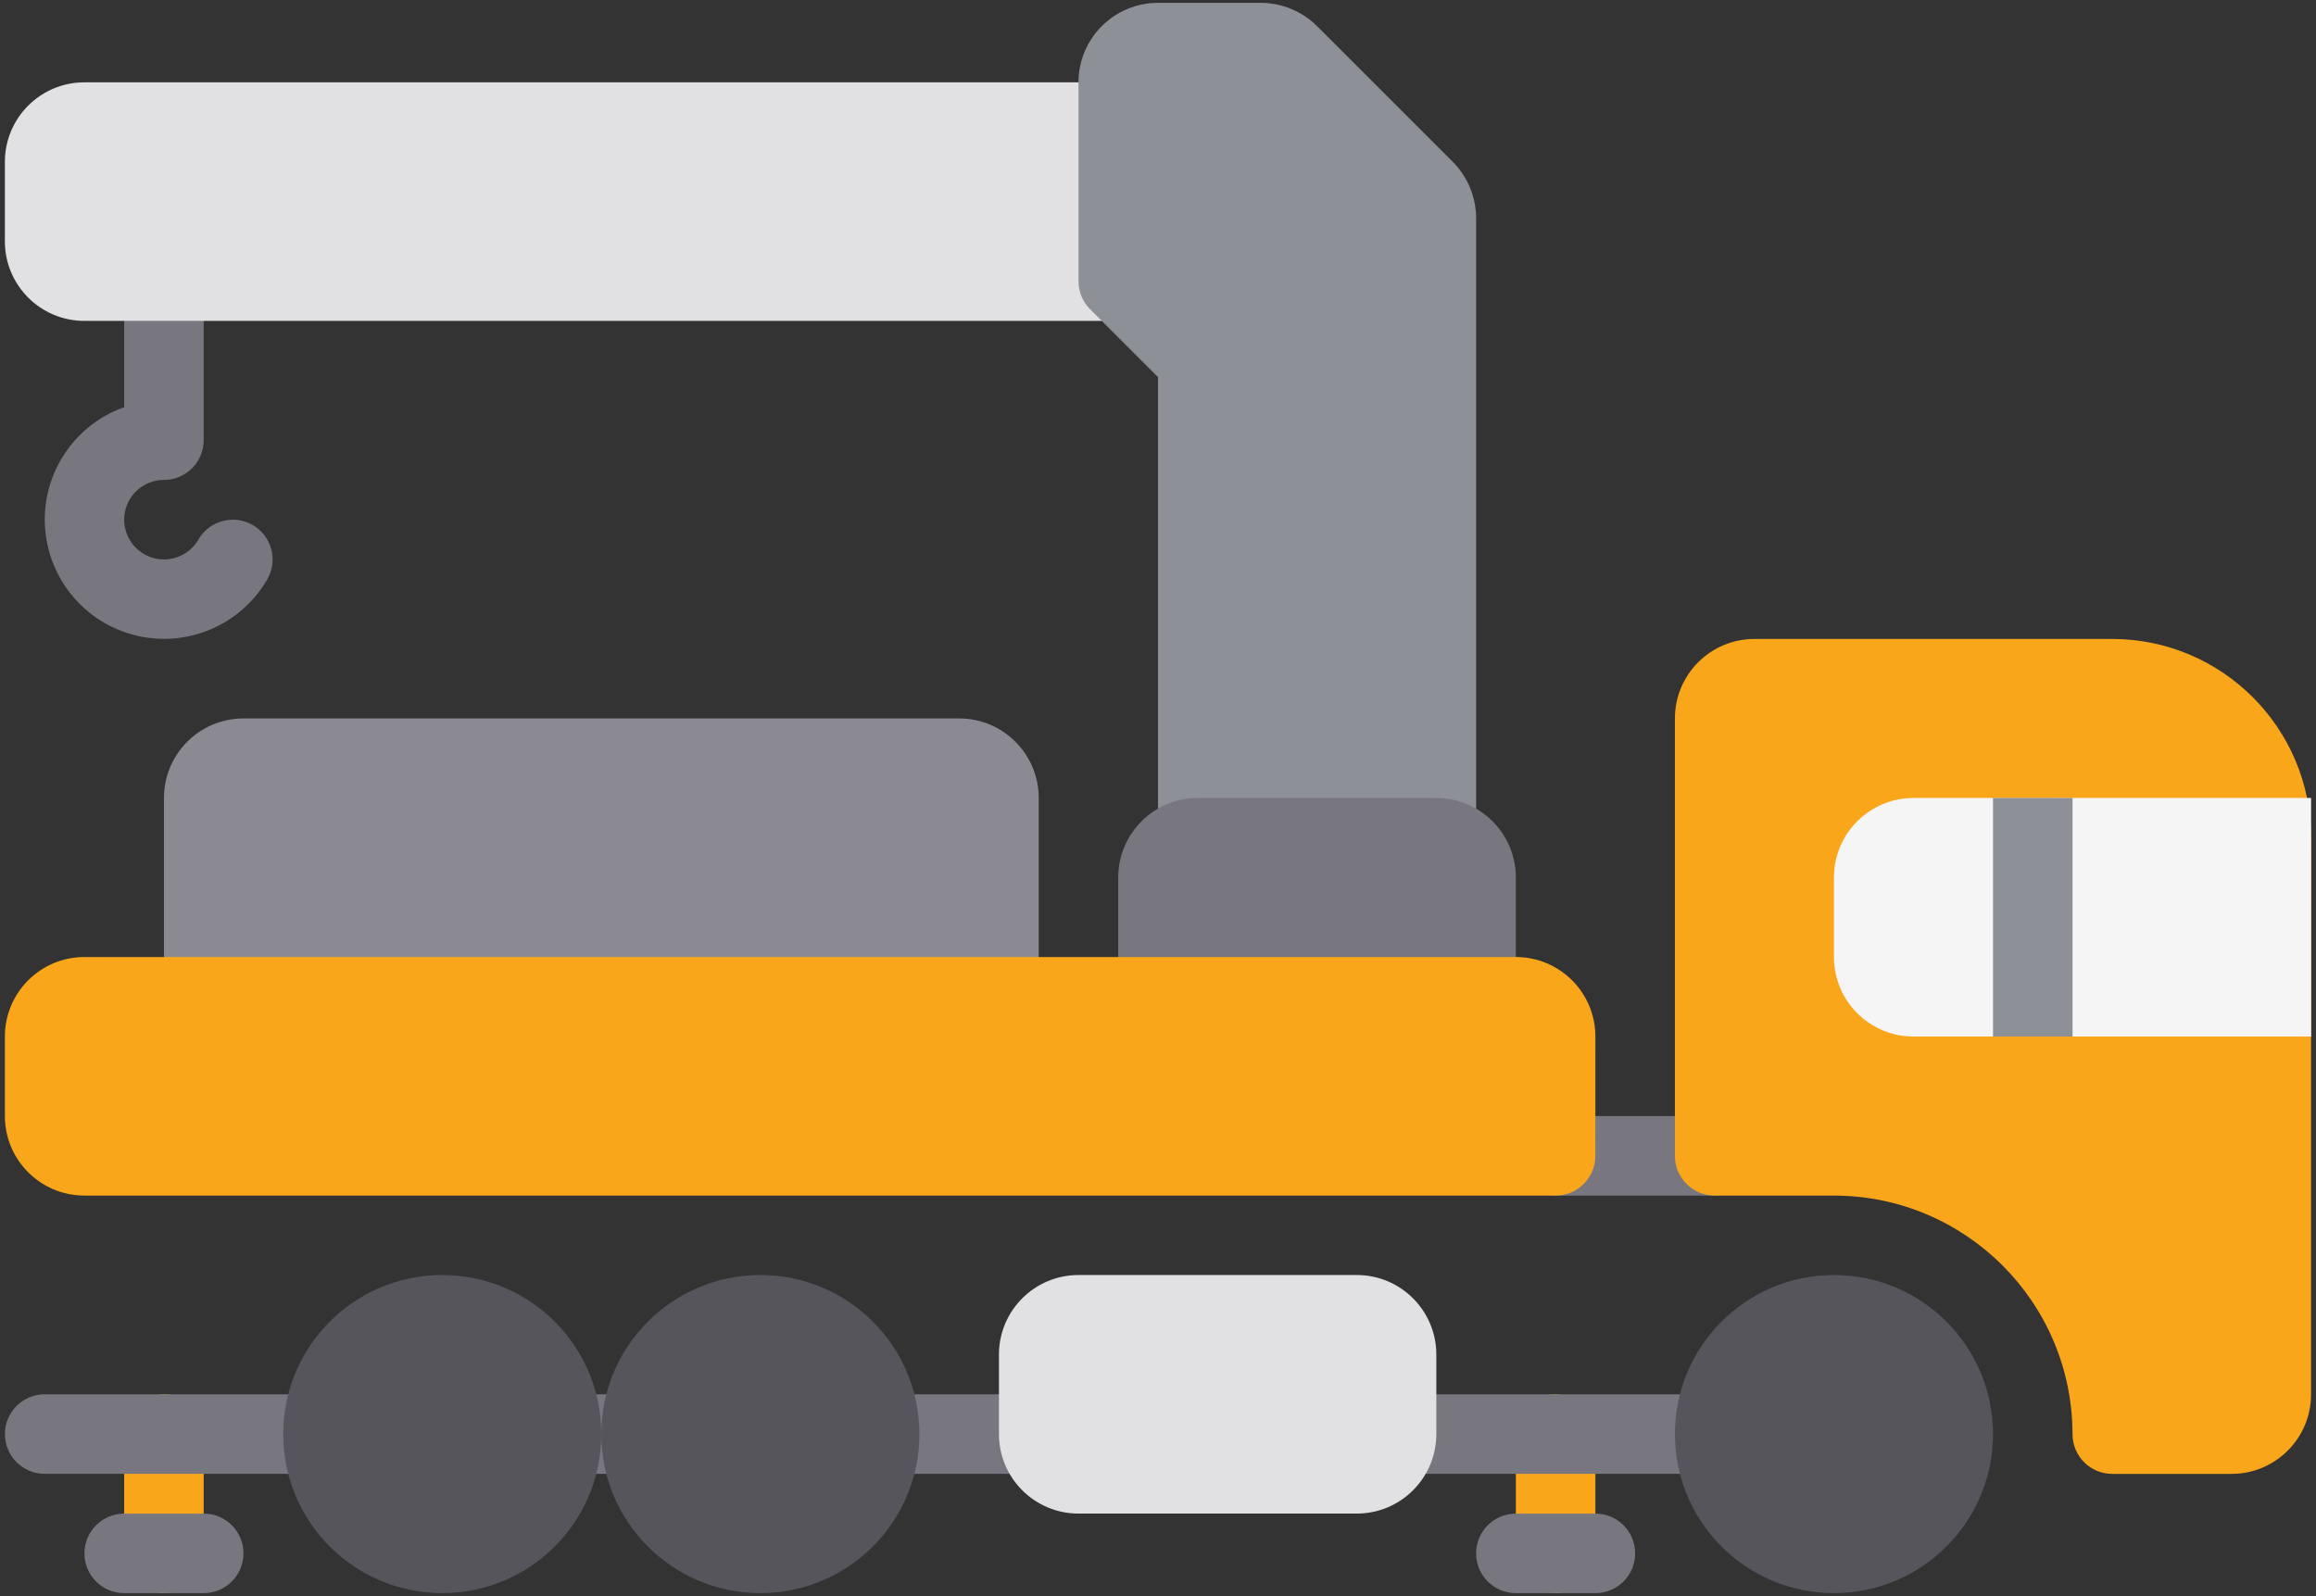
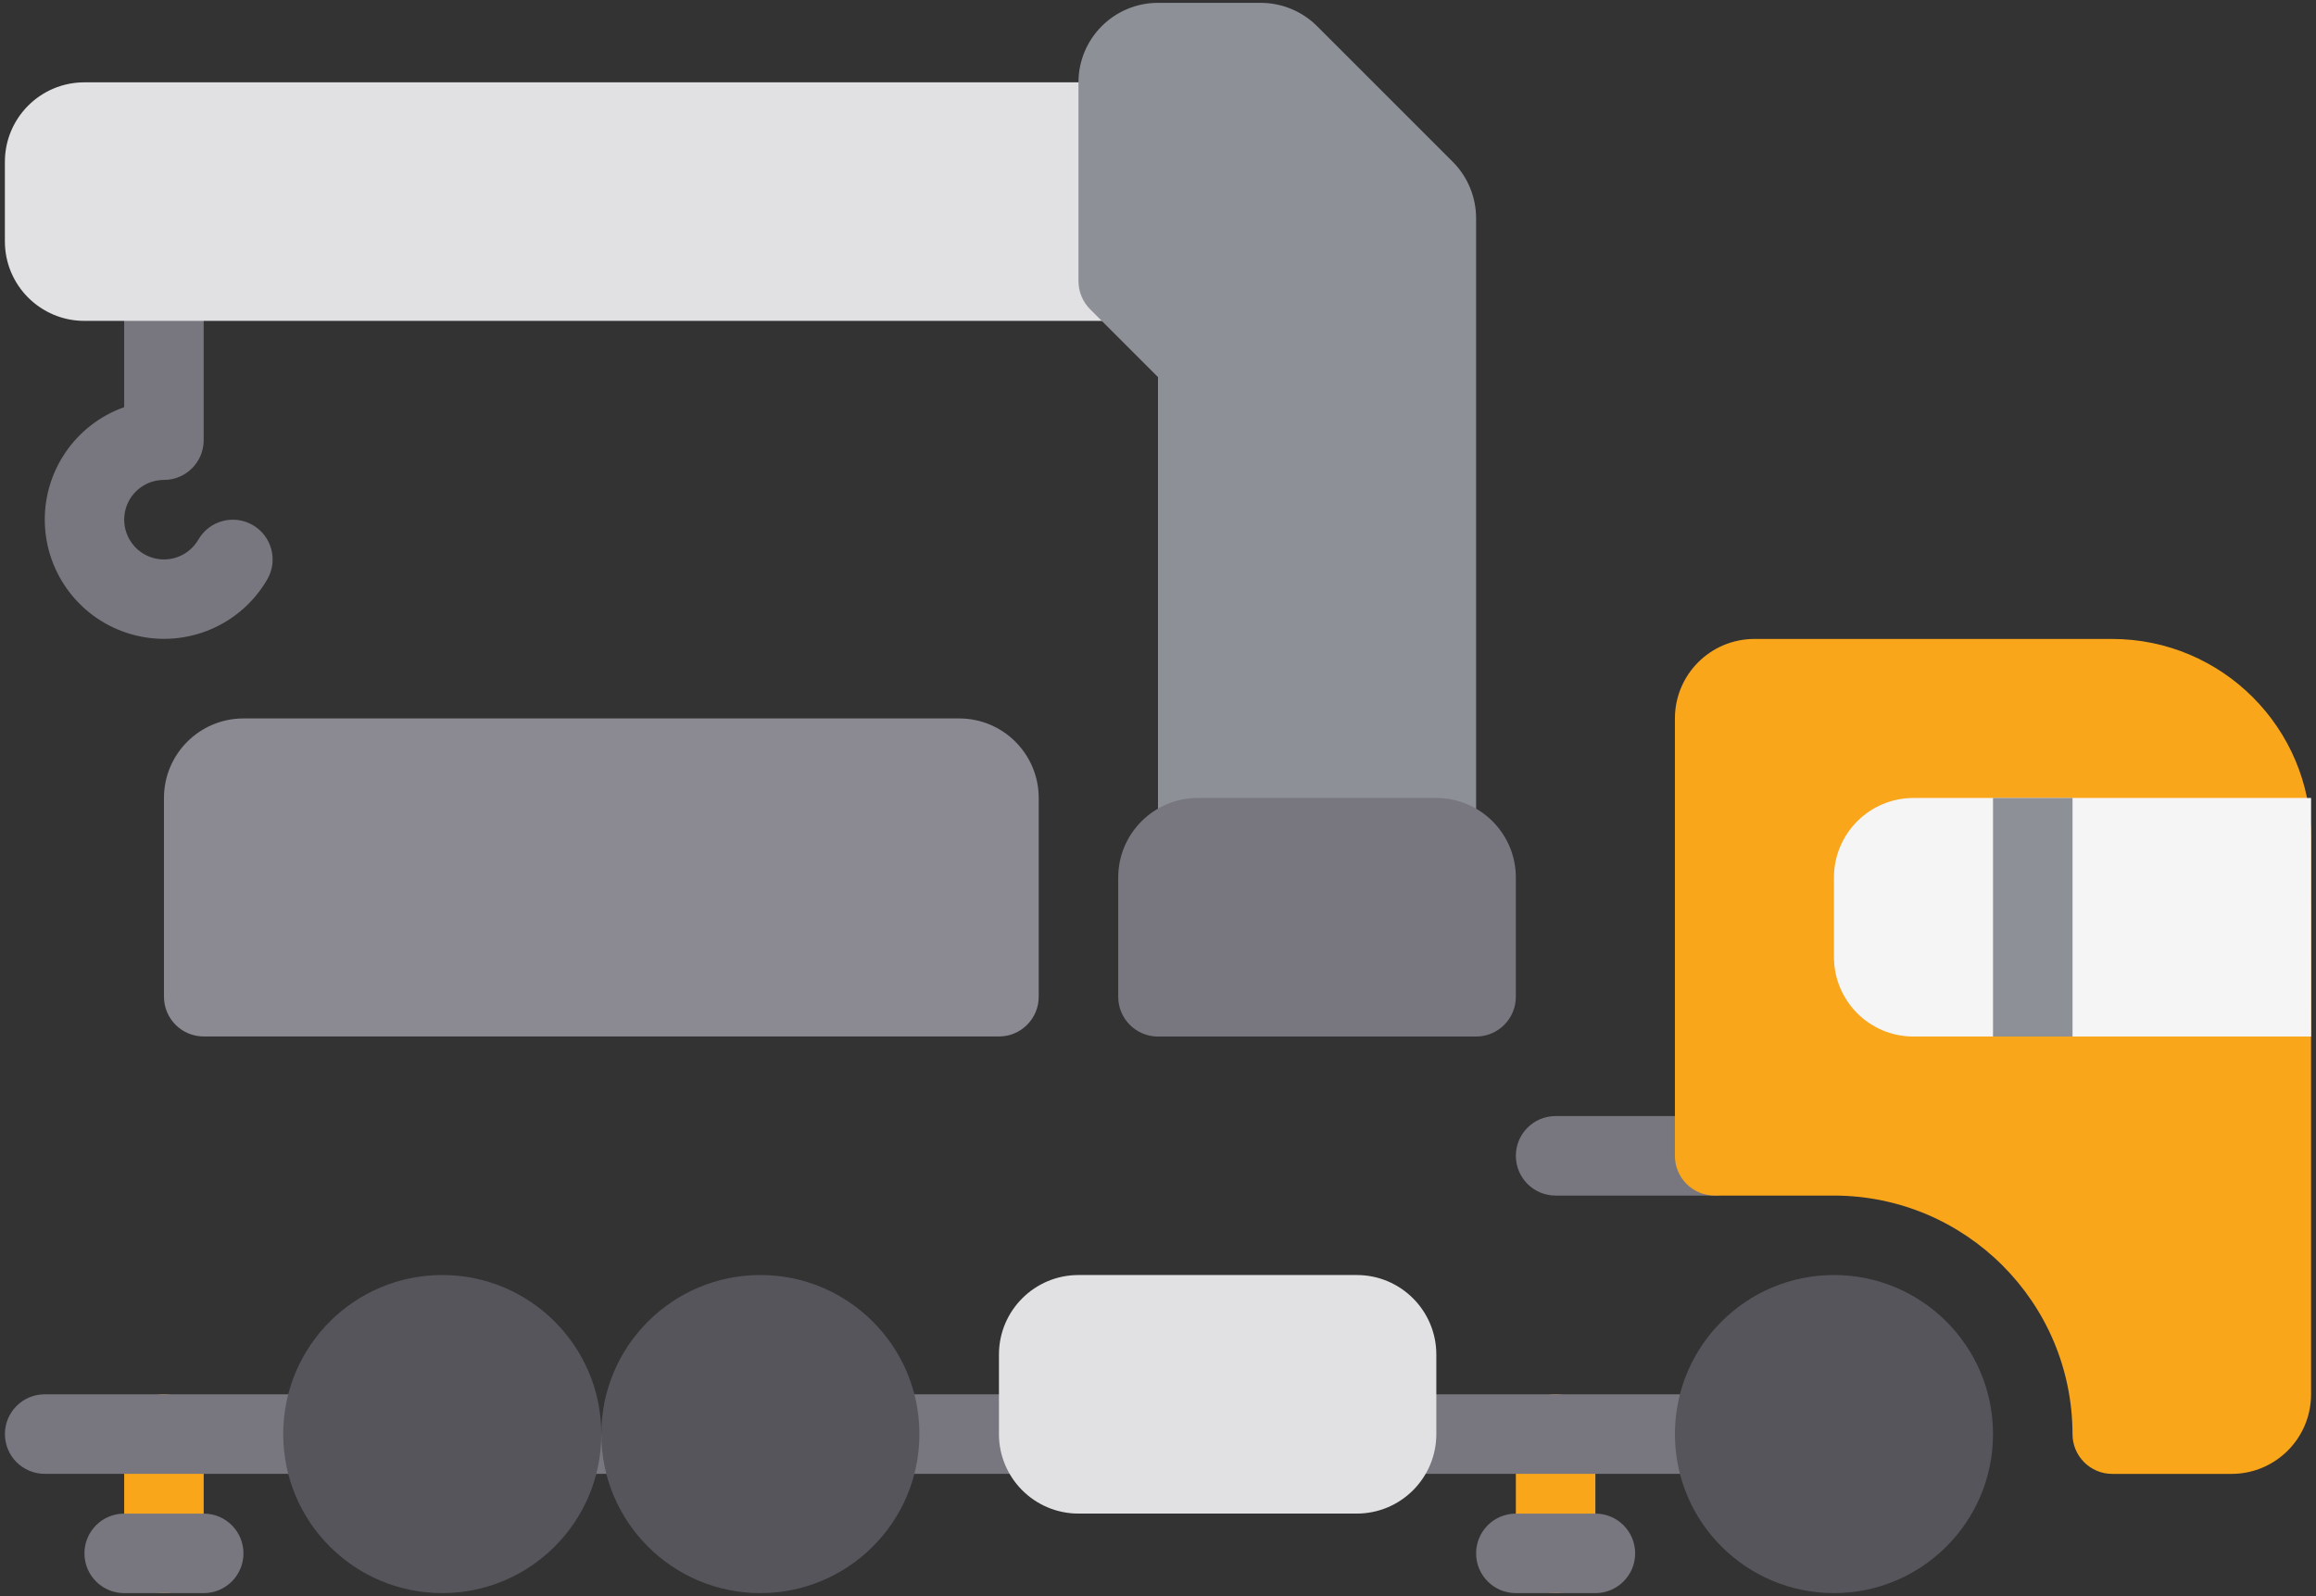
<svg xmlns="http://www.w3.org/2000/svg" version="1.1" id="Слой_1" x="0px" y="0px" width="74px" height="51px" viewBox="0 0 74 51" style="enable-background:new 0 0 74 51;" xml:space="preserve">
  <rect x="0" y="0" width="74" height="51" fill="#333333" stroke="none" />
  <style type="text/css"> .st0{fill:#78777F;} .st1{fill:#FAA61A;} .st2{fill:#57555C;} .st3{fill:#E1E1E3;} .st4{fill:#8D9097;} .st5{fill:#8B8992;} .st6{fill:#F5F5F5;} </style>
  <g>
    <path class="st0" d="M8.075,16.778c-0.607-0.351-1.383-0.144-1.735,0.463c-0.308,0.534-0.955,0.771-1.535,0.56 c-0.579-0.21-0.924-0.806-0.818-1.414c0.106-0.608,0.634-1.051,1.251-1.051c0.702,0,1.27-0.569,1.27-1.27V8.983 c0-0.702-0.569-1.271-1.27-1.271c-0.702,0-1.27,0.569-1.27,1.271v4.028c-1.591,0.565-2.62,2.107-2.532,3.792 c0.089,1.685,1.275,3.112,2.916,3.506c1.641,0.394,3.345-0.338,4.19-1.798C8.891,17.905,8.682,17.128,8.075,16.778z" />
    <path class="st1" d="M49.704,50.909c-0.702,0-1.27-0.569-1.27-1.271v-3.811c0-0.702,0.569-1.27,1.27-1.27 c0.702,0,1.271,0.569,1.271,1.27v3.811C50.975,50.34,50.406,50.909,49.704,50.909z" />
    <path class="st0" d="M50.976,50.909h-2.541c-0.702,0-1.271-0.569-1.271-1.271s0.569-1.27,1.271-1.27h2.541 c0.702,0,1.27,0.569,1.27,1.27S51.677,50.909,50.976,50.909z" />
    <path class="st1" d="M5.238,50.909c-0.702,0-1.27-0.569-1.27-1.271v-3.811c0-0.702,0.569-1.27,1.27-1.27 c0.702,0,1.27,0.569,1.27,1.27v3.811C6.508,50.34,5.939,50.909,5.238,50.909z" />
    <path class="st0" d="M6.509,50.909H3.968c-0.702,0-1.27-0.569-1.27-1.271s0.569-1.27,1.27-1.27h2.541c0.702,0,1.27,0.569,1.27,1.27 S7.211,50.909,6.509,50.909z" />
    <path class="st0" d="M54.786,47.097H44.622c-0.702,0-1.271-0.569-1.271-1.271s0.569-1.27,1.271-1.27h10.164 c0.702,0,1.271,0.569,1.271,1.27C56.056,46.528,55.488,47.097,54.786,47.097z" />
-     <path class="st0" d="M20.484,47.097h-2.541c-0.702,0-1.271-0.569-1.271-1.271s0.569-1.27,1.271-1.27h2.541 c0.702,0,1.271,0.569,1.271,1.27C21.754,46.528,21.185,47.097,20.484,47.097z" />
+     <path class="st0" d="M20.484,47.097h-2.541s0.569-1.27,1.271-1.27h2.541 c0.702,0,1.271,0.569,1.271,1.27C21.754,46.528,21.185,47.097,20.484,47.097z" />
    <path class="st0" d="M33.189,47.097h-5.082c-0.702,0-1.27-0.569-1.27-1.271s0.569-1.27,1.27-1.27h5.082 c0.702,0,1.27,0.569,1.27,1.27C34.459,46.528,33.89,47.097,33.189,47.097z" />
    <path class="st0" d="M10.32,47.097H1.427c-0.702,0-1.27-0.569-1.27-1.271s0.569-1.27,1.27-1.27h8.893c0.702,0,1.27,0.569,1.27,1.27 C11.591,46.528,11.022,47.097,10.32,47.097z" />
    <path class="st2" d="M19.213,45.826c0,2.806-2.275,5.082-5.082,5.082s-5.082-2.275-5.082-5.082c0-2.806,2.275-5.082,5.082-5.082 S19.213,43.021,19.213,45.826z" />
    <path class="st2" d="M29.377,45.826c0,2.806-2.275,5.082-5.082,5.082s-5.082-2.275-5.082-5.082c0-2.806,2.275-5.082,5.082-5.082 C27.102,40.744,29.377,43.021,29.377,45.826z" />
    <path class="st2" d="M63.68,45.826c0,2.806-2.276,5.082-5.082,5.082s-5.082-2.275-5.082-5.082c0-2.806,2.275-5.082,5.082-5.082 S63.68,43.021,63.68,45.826z" />
    <path class="st3" d="M35.729,2.631H2.697c-1.403,0-2.541,1.138-2.541,2.541v2.541c0,1.403,1.138,2.541,2.541,2.541h33.032 c0.702,0,1.271-0.569,1.271-1.271V3.901C37,3.2,36.431,2.631,35.729,2.631z" />
    <path class="st4" d="M46.419,5.172l-4.337-4.337c-0.478-0.475-1.123-0.742-1.796-0.744H37c-1.403,0-2.541,1.138-2.541,2.541v6.352 c0,0.337,0.134,0.66,0.372,0.898L37,12.051V26.77c0,0.702,0.569,1.27,1.271,1.27h7.623c0.702,0,1.27-0.569,1.27-1.27V6.968 C47.161,6.294,46.894,5.649,46.419,5.172z" />
    <path class="st5" d="M30.648,22.958H7.78c-1.403,0-2.541,1.138-2.541,2.541v6.352c0,0.702,0.569,1.27,1.27,1.27h25.409 c0.702,0,1.271-0.569,1.271-1.27V25.5C33.189,24.097,32.051,22.958,30.648,22.958z" />
    <path class="st0" d="M45.892,25.5H38.27c-1.403,0-2.541,1.138-2.541,2.541v3.811c0,0.702,0.569,1.271,1.27,1.271h10.164 c0.702,0,1.271-0.569,1.271-1.271v-3.811C48.433,26.638,47.296,25.5,45.892,25.5z" />
    <path class="st3" d="M34.459,40.744h8.893c1.403,0,2.541,1.138,2.541,2.541v2.541c0,1.403-1.138,2.541-2.541,2.541h-8.893 c-1.403,0-2.541-1.138-2.541-2.541v-2.541C31.918,41.882,33.056,40.744,34.459,40.744z" />
    <path class="st0" d="M54.786,38.205h-5.082c-0.702,0-1.27-0.569-1.27-1.271s0.569-1.27,1.27-1.27h5.082 c0.702,0,1.271,0.569,1.271,1.27C56.057,37.636,55.488,38.205,54.786,38.205z" />
    <path class="st1" d="M73.843,26.77c-0.004-3.507-2.845-6.348-6.352-6.352H56.057c-1.403,0-2.541,1.138-2.541,2.541v13.975 c0,0.702,0.569,1.271,1.27,1.271h3.811c4.208,0.004,7.618,3.414,7.623,7.623c0,0.702,0.569,1.271,1.27,1.271h3.811 c1.403,0,2.541-1.138,2.541-2.541V26.77H73.843z" />
    <path class="st6" d="M73.843,25.5H61.139c-1.403,0-2.541,1.138-2.541,2.541v2.541c0,1.403,1.138,2.541,2.541,2.541h12.705 L73.843,25.5L73.843,25.5z" />
-     <path class="st1" d="M50.975,33.123c0-1.403-1.138-2.541-2.541-2.541H2.697c-1.403,0-2.541,1.138-2.541,2.541v2.541 c0,1.403,1.138,2.541,2.541,2.541h47.007c0.702,0,1.27-0.569,1.27-1.271L50.975,33.123L50.975,33.123z" />
    <path class="st4" d="M63.68,25.5h2.541v7.623H63.68V25.5z" />
  </g>
</svg>